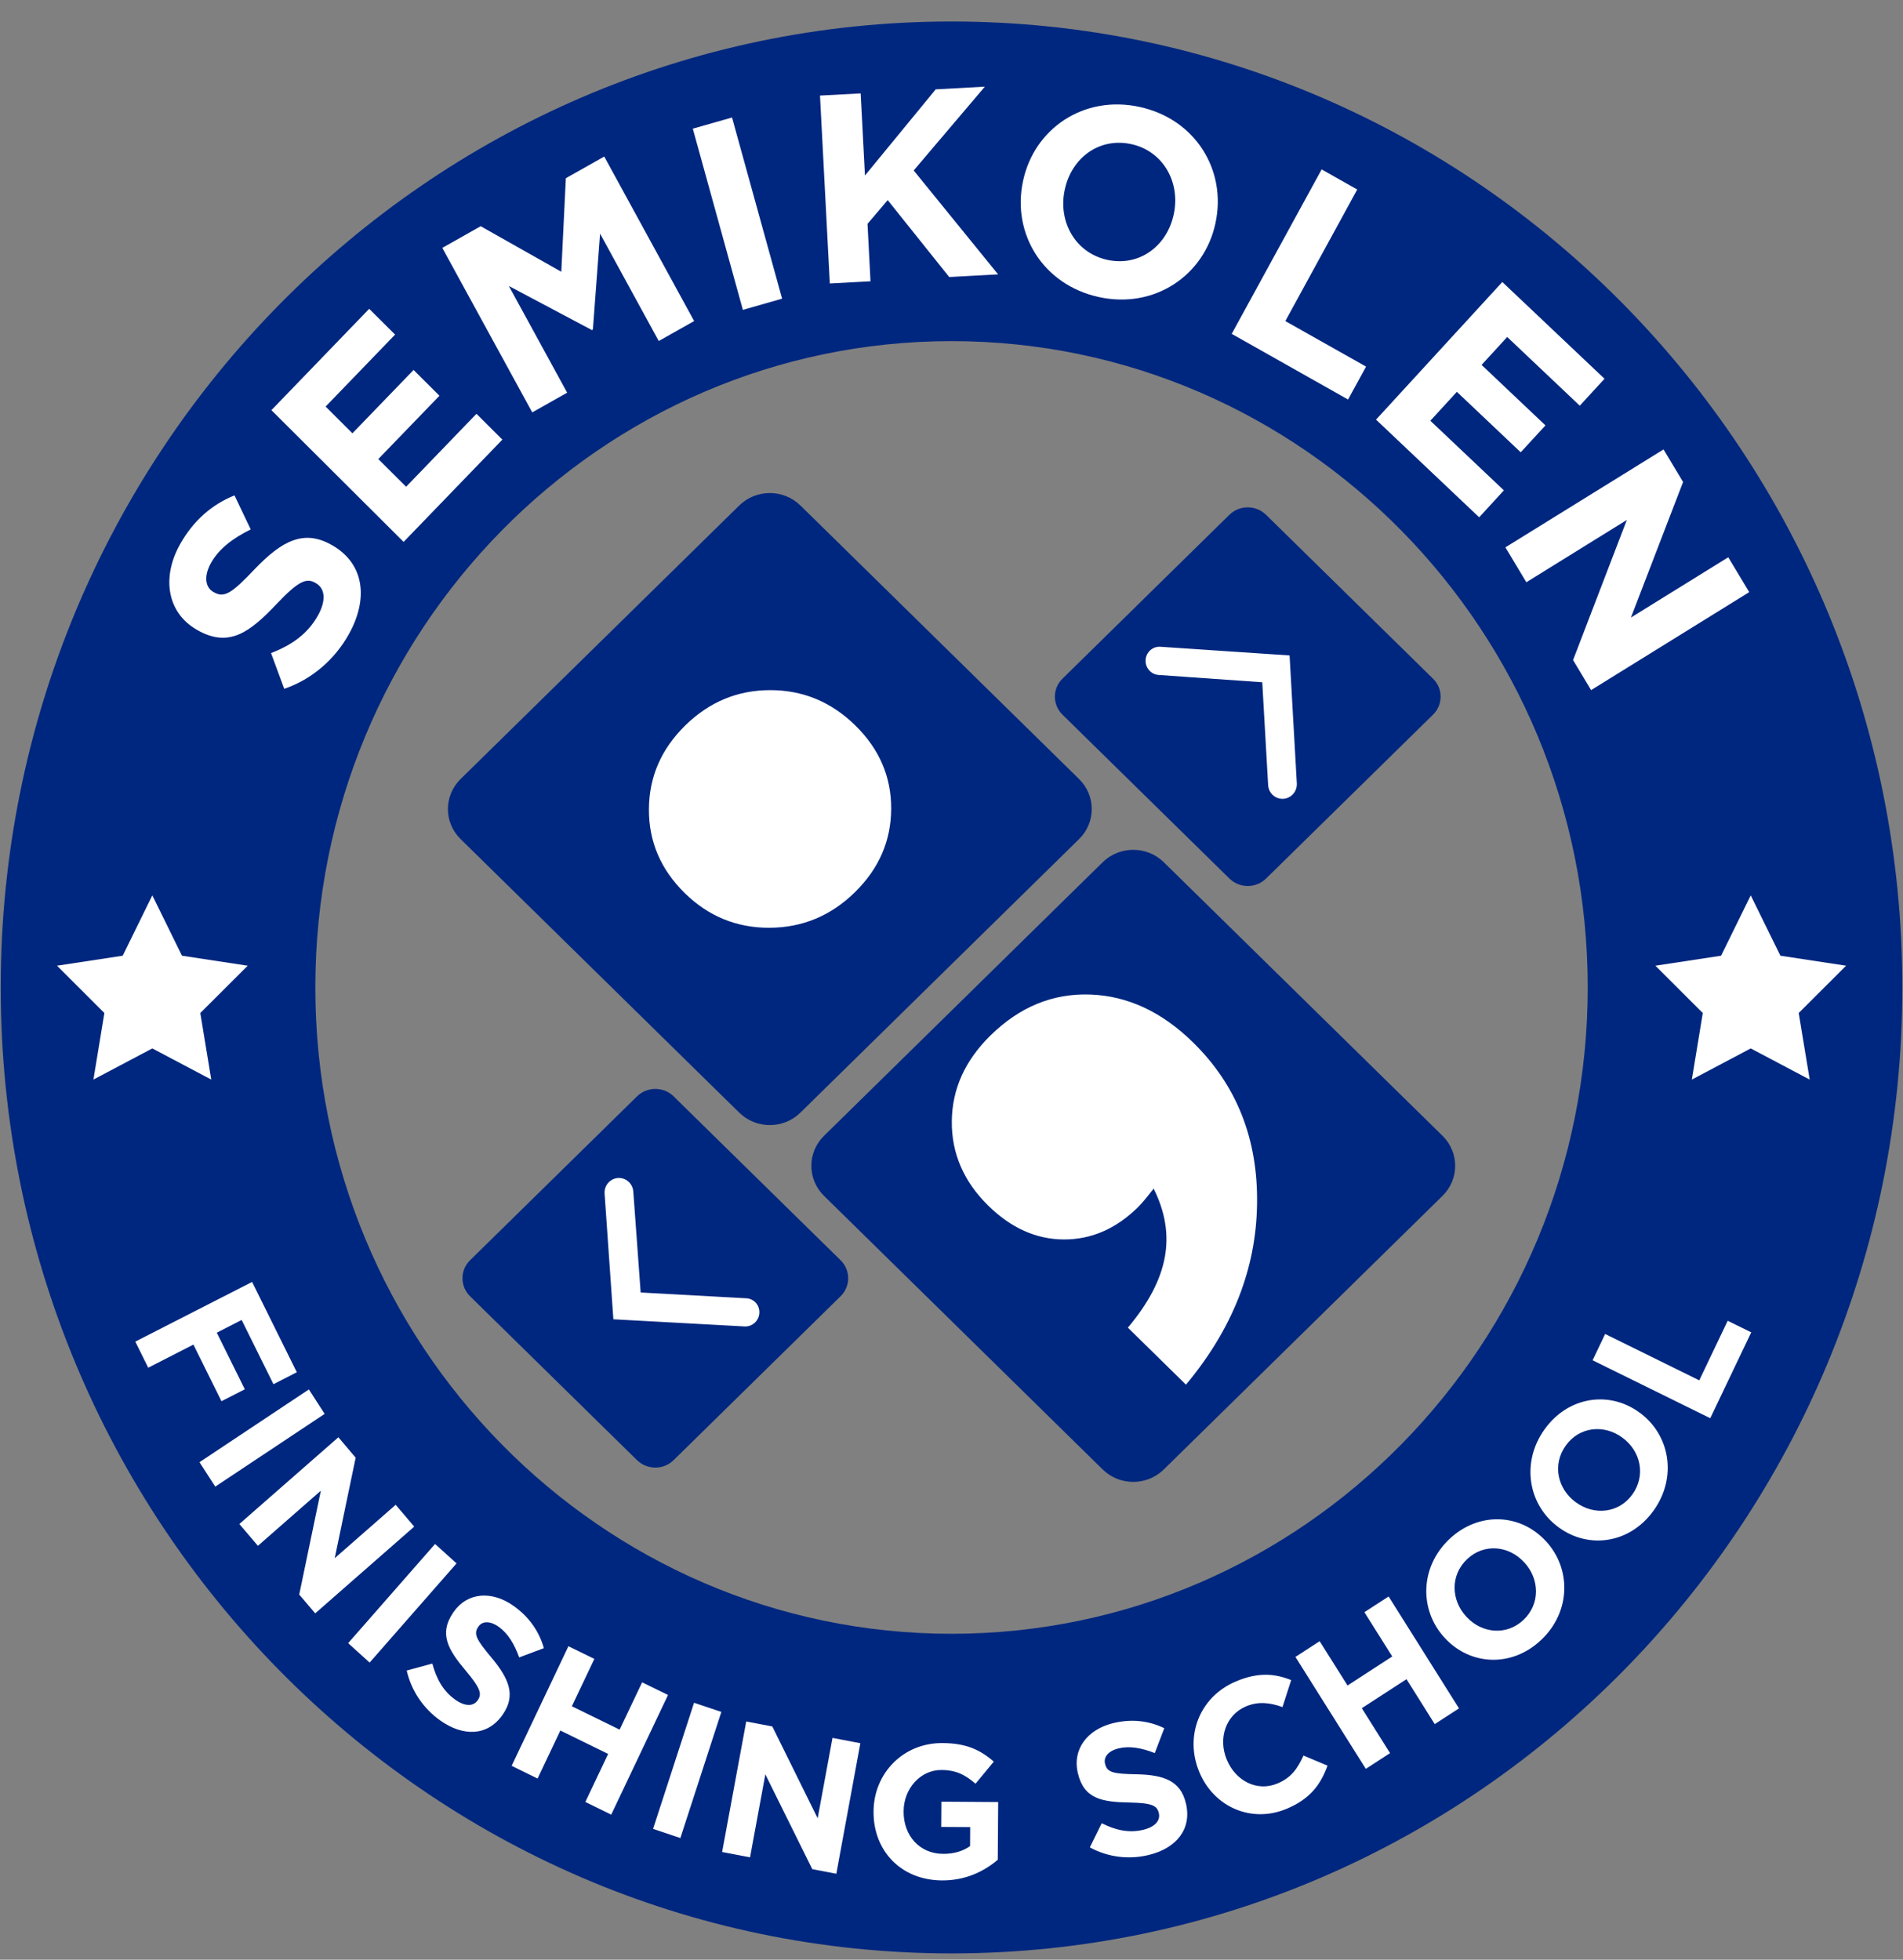
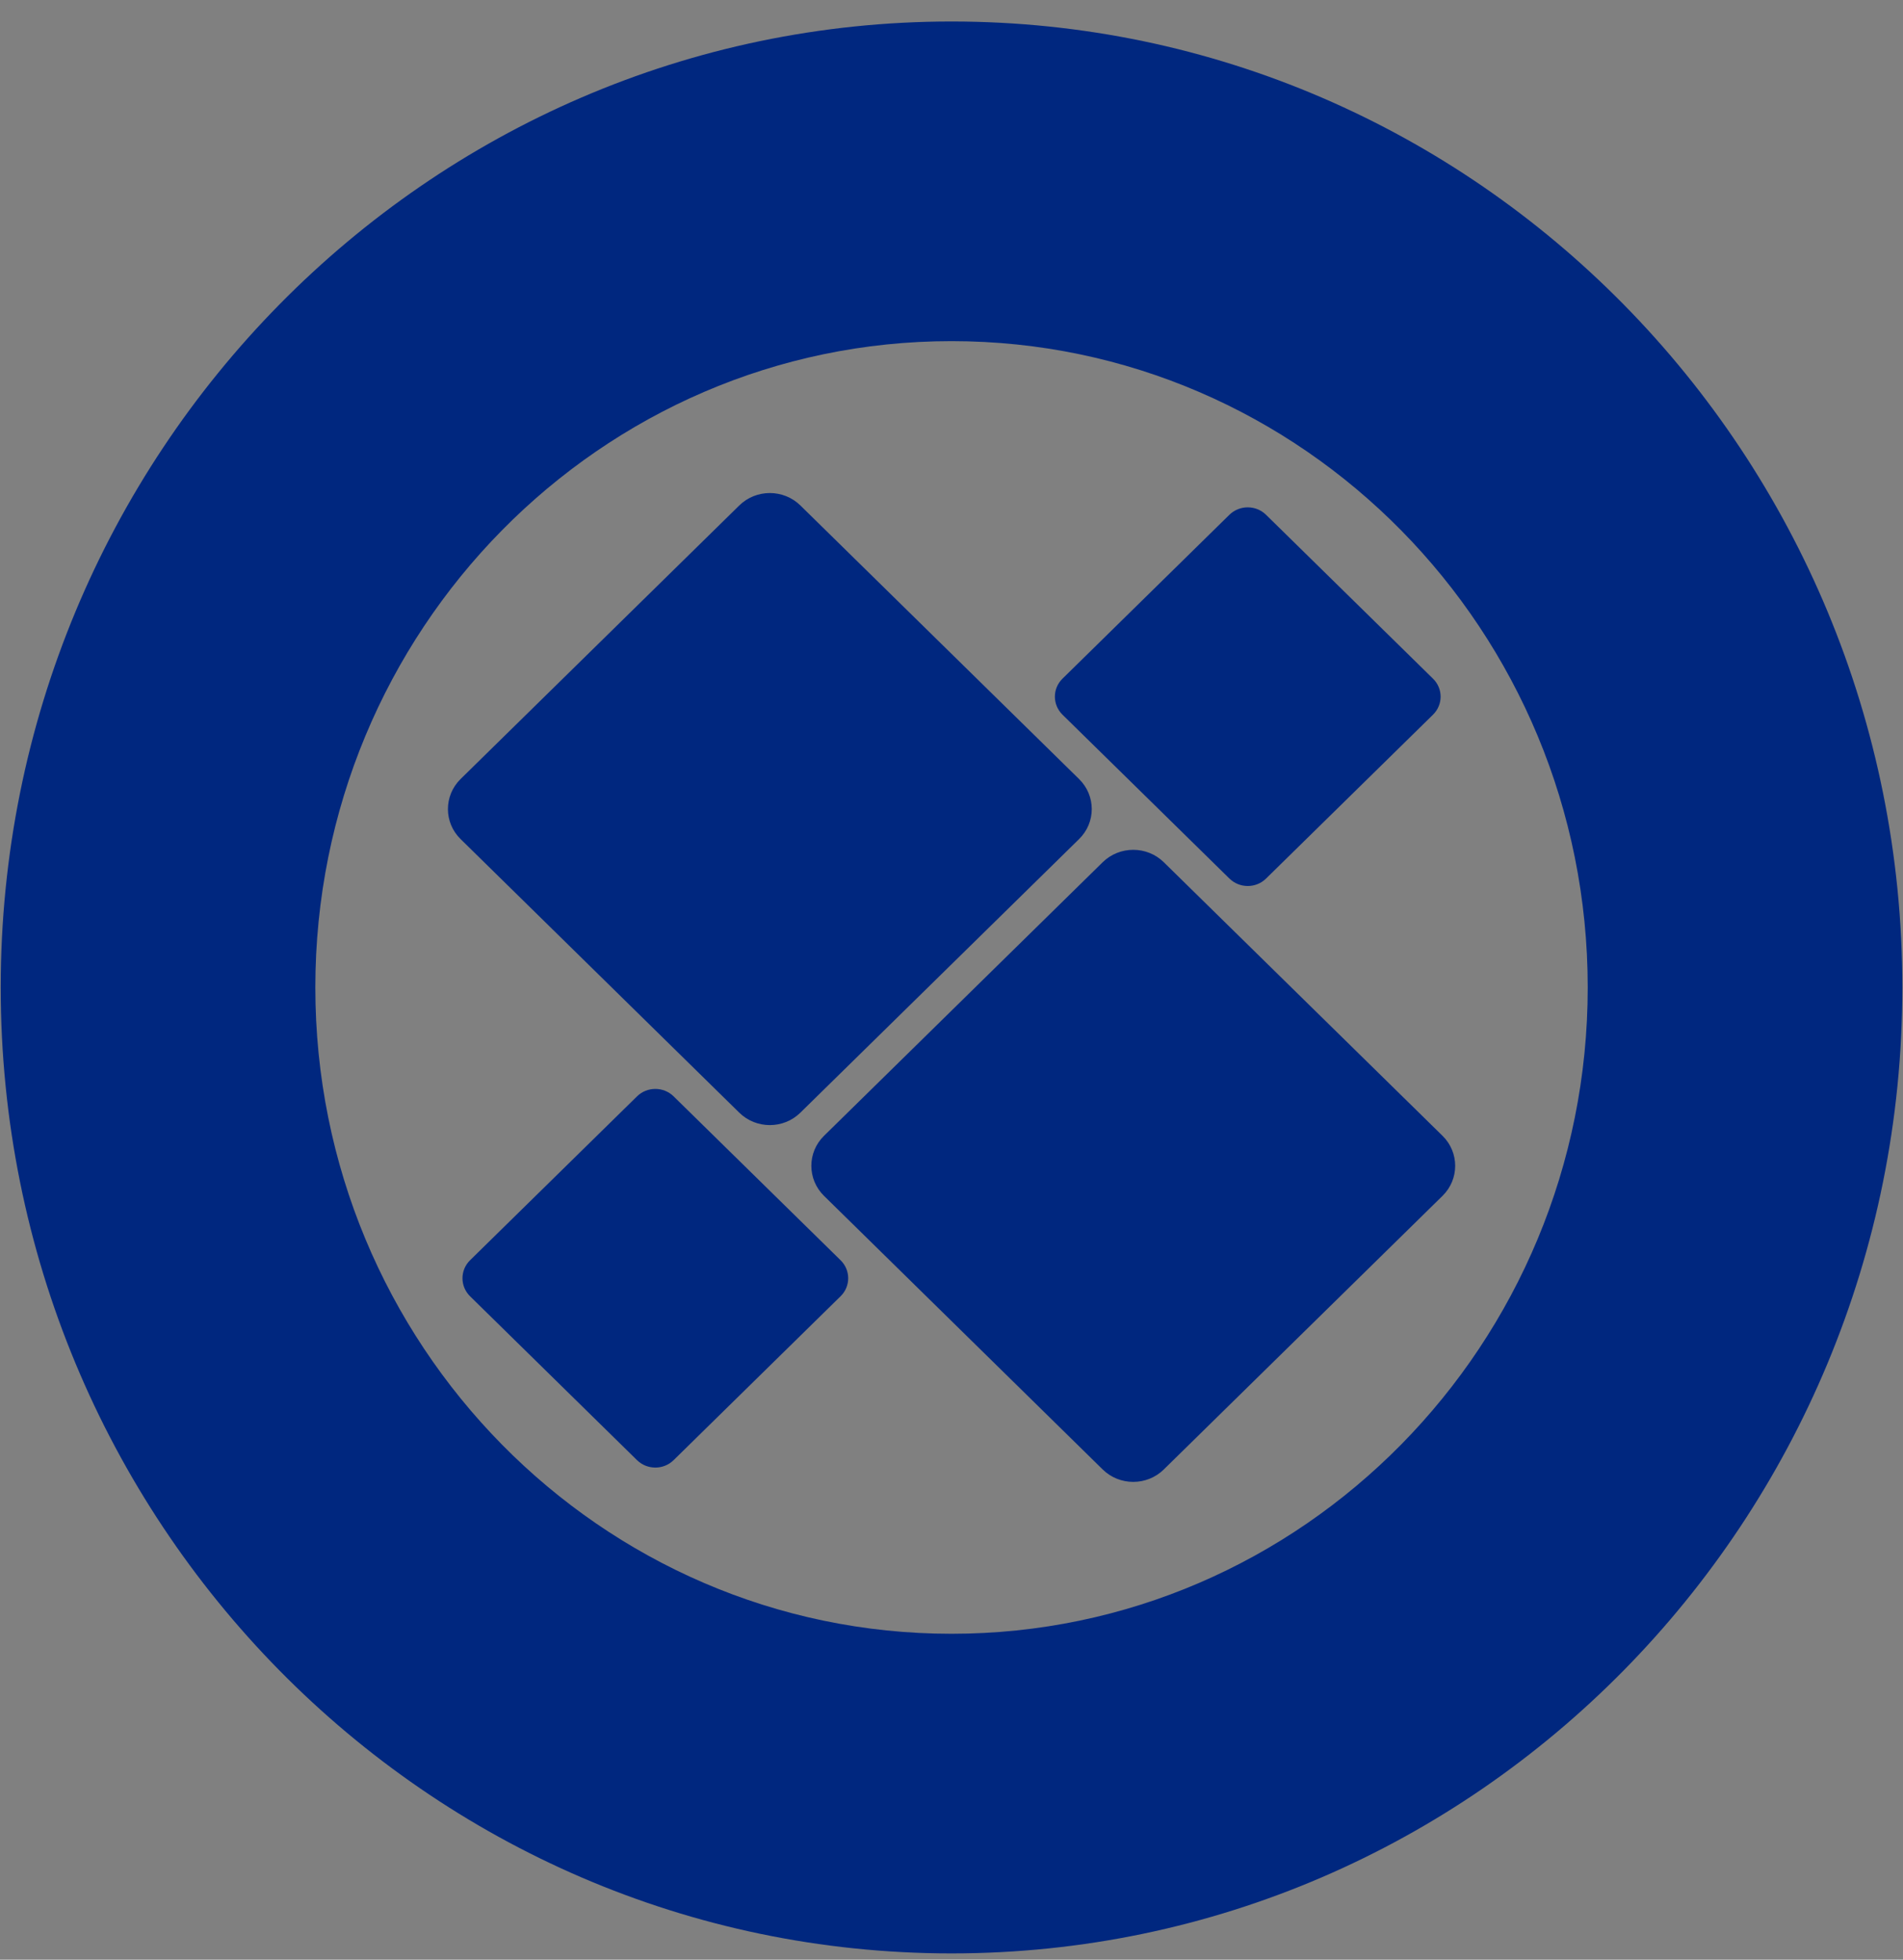
<svg xmlns="http://www.w3.org/2000/svg" width="67" height="69" viewBox="0 0 67 69" fill="none">
  <rect x="0" y="0" width="67" height="69" fill="#808080" stroke="none" />
  <path fill-rule="evenodd" clip-rule="evenodd" d="M33.501 0.757C51.978 0.757 66.977 15.997 66.977 34.767C66.977 53.539 51.978 68.778 33.501 68.778C15.026 68.778 0.025 53.539 0.025 34.767C0.025 15.997 15.026 0.757 33.501 0.757ZM33.501 12.011C45.864 12.011 55.9 22.207 55.9 34.767C55.9 47.327 45.864 57.524 33.501 57.524C21.139 57.524 11.102 47.327 11.102 34.767C11.102 22.207 21.139 12.011 33.501 12.011ZM40.976 30.36C40.382 29.776 39.418 29.776 38.823 30.358L29.01 39.993C28.417 40.575 28.417 41.522 29.012 42.106L38.822 51.738C39.416 52.322 40.382 52.322 40.975 51.738L50.788 42.105C51.382 41.522 51.382 40.575 50.788 39.991L40.976 30.36ZM23.717 38.602C23.362 38.253 22.784 38.253 22.428 38.602L16.549 44.373C16.194 44.722 16.194 45.29 16.549 45.64L22.427 51.41C22.784 51.759 23.361 51.76 23.717 51.41L29.596 45.639C29.952 45.29 29.952 44.722 29.596 44.373L23.717 38.602ZM28.18 17.797C27.586 17.214 26.622 17.214 26.028 17.797L16.215 27.43C15.622 28.014 15.622 28.961 16.216 29.543L26.028 39.176C26.621 39.759 27.586 39.76 28.179 39.176L37.992 29.543C38.587 28.96 38.587 28.014 37.992 27.43L28.18 17.797ZM37.407 25.163C37.052 24.812 37.05 24.246 37.407 23.896L43.285 18.124C43.642 17.776 44.219 17.776 44.575 18.126L50.453 23.896C50.81 24.245 50.81 24.812 50.453 25.163L44.575 30.933C44.219 31.283 43.642 31.283 43.285 30.933L37.407 25.163Z" fill="#00277F" />
-   <path fill-rule="evenodd" clip-rule="evenodd" d="M35.129 65.48L35.143 63.449L33.144 63.436L33.138 64.325L34.158 64.331L34.154 64.999C33.896 65.185 33.566 65.276 33.198 65.273C32.382 65.268 31.808 64.636 31.814 63.781V63.767C31.82 62.972 32.409 62.315 33.145 62.32C33.678 62.323 33.992 62.499 34.346 62.803L34.989 62.025C34.511 61.608 34.013 61.377 33.184 61.372C31.791 61.362 30.764 62.445 30.756 63.774V63.787C30.746 65.169 31.725 66.198 33.16 66.208C34.001 66.214 34.653 65.885 35.129 65.48ZM29.445 65.973L30.291 61.377L29.31 61.19L28.788 64.02L27.191 60.787L26.273 60.612L25.424 65.208L26.407 65.395L26.946 62.473L28.598 65.811L29.445 65.973ZM41.756 63.505L41.752 63.493C41.567 62.7 40.977 62.491 40.014 62.471C39.192 62.457 38.977 62.406 38.908 62.107L38.904 62.093C38.852 61.873 39.01 61.648 39.388 61.558C39.765 61.467 40.194 61.541 40.657 61.725L40.992 60.848C40.45 60.586 39.845 60.513 39.193 60.67C38.278 60.892 37.753 61.595 37.946 62.421L37.95 62.434C38.161 63.337 38.802 63.449 39.76 63.465C40.553 63.48 40.737 63.574 40.796 63.826L40.8 63.84C40.862 64.107 40.657 64.327 40.254 64.425C39.741 64.549 39.269 64.435 38.788 64.195L38.371 65.045C39.022 65.401 39.764 65.478 40.441 65.313C41.407 65.081 41.966 64.41 41.756 63.505ZM23.954 64.716L25.397 60.275L24.436 59.953L22.993 64.393L23.954 64.716ZM21.52 63.892L23.519 59.679L22.608 59.233L21.816 60.899L20.134 60.076L20.926 58.408L20.013 57.962L18.014 62.173L18.927 62.621L19.729 60.93L21.411 61.754L20.609 63.445L21.52 63.892ZM46.739 62.167L45.893 61.811C45.687 62.26 45.471 62.585 44.986 62.791C44.258 63.102 43.5 62.7 43.195 61.961L43.189 61.949C42.884 61.21 43.151 60.386 43.867 60.081C44.29 59.901 44.7 59.942 45.153 60.105L45.459 59.155C44.902 58.93 44.311 58.863 43.51 59.203C42.207 59.759 41.712 61.151 42.219 62.378L42.224 62.39C42.736 63.627 44.068 64.212 45.317 63.679C46.135 63.331 46.498 62.828 46.739 62.167ZM51.368 60.151L48.89 56.211L48.037 56.764L49.018 58.323L47.444 59.345L46.462 57.786L45.609 58.339L48.087 62.28L48.94 61.726L47.946 60.144L49.52 59.123L50.514 60.705L51.368 60.151ZM17.696 60.374L17.704 60.362C18.165 59.695 17.927 59.11 17.303 58.362C16.77 57.727 16.665 57.531 16.838 57.278L16.846 57.267C16.975 57.082 17.244 57.054 17.562 57.281C17.879 57.507 18.109 57.883 18.28 58.356L19.149 58.03C18.982 57.445 18.635 56.936 18.086 56.545C17.317 55.996 16.451 56.062 15.97 56.757L15.963 56.768C15.438 57.527 15.78 58.09 16.402 58.828C16.917 59.441 16.971 59.643 16.824 59.857L16.816 59.867C16.661 60.092 16.362 60.083 16.023 59.841C15.593 59.533 15.363 59.099 15.221 58.573L14.319 58.819C14.487 59.551 14.922 60.164 15.493 60.572C16.306 61.151 17.17 61.133 17.696 60.374ZM13.014 58.538L16.074 55.046L15.318 54.362L12.258 57.854L13.014 58.538ZM54.432 54.268L54.422 54.259C53.53 53.288 52.062 53.21 51.024 54.195C49.987 55.181 49.966 56.692 50.859 57.663L50.868 57.672C51.762 58.644 53.23 58.722 54.266 57.736C55.304 56.751 55.326 55.239 54.432 54.268ZM53.668 55.012C54.207 55.599 54.234 56.469 53.639 57.035C53.043 57.6 52.171 57.513 51.632 56.928L51.623 56.919C51.085 56.334 51.057 55.462 51.653 54.897C52.249 54.331 53.121 54.418 53.658 55.003L53.668 55.012ZM11.098 56.805L14.584 53.751L13.931 52.983L11.785 54.863L12.522 51.324L11.914 50.605L8.427 53.659L9.081 54.427L11.296 52.486L10.535 56.143L11.098 56.805ZM57.735 49.743L57.723 49.735C56.663 48.956 55.209 49.163 54.376 50.332C53.543 51.501 53.806 52.989 54.866 53.768L54.876 53.776C55.936 54.557 57.392 54.348 58.224 53.179C59.057 52.01 58.795 50.522 57.735 49.743ZM57.125 50.622C57.764 51.092 57.953 51.941 57.476 52.613C56.997 53.283 56.126 53.368 55.486 52.897L55.476 52.891C54.837 52.42 54.646 51.571 55.125 50.9C55.602 50.228 56.475 50.144 57.113 50.614L57.125 50.622ZM7.579 52.343L11.43 49.782L10.875 48.921L7.024 51.483L7.579 52.343ZM61.657 46.911L60.828 46.503L59.827 48.601L56.513 46.968L56.072 47.894L60.214 49.934L61.657 46.911ZM9.628 48.737L10.45 48.316L8.876 45.136L4.764 47.237L5.219 48.156L6.81 47.342L7.797 49.336L8.619 48.916L7.633 46.923L8.508 46.475L9.628 48.737ZM40.613 41.843C40.603 41.874 40.582 41.904 40.549 41.935C40.349 42.196 40.184 42.387 40.058 42.512C39.286 43.269 38.417 43.645 37.45 43.64C36.483 43.635 35.598 43.238 34.794 42.45C33.928 41.599 33.5 40.607 33.511 39.477C33.521 38.345 33.975 37.339 34.873 36.457C35.899 35.45 37.069 34.97 38.386 35.017C39.7 35.064 40.909 35.626 42.008 36.706C43.541 38.21 44.291 40.105 44.258 42.387C44.227 44.67 43.392 46.792 41.755 48.753L39.71 46.745C40.428 45.894 40.862 45.069 41.009 44.271C41.158 43.472 41.025 42.662 40.613 41.843ZM26.28 45.712C26.409 45.719 26.53 45.779 26.616 45.877C26.701 45.974 26.743 46.104 26.735 46.234C26.717 46.508 26.484 46.718 26.213 46.703C24.936 46.633 21.595 46.451 21.595 46.451C21.595 46.451 21.375 43.29 21.286 42.023C21.277 41.887 21.321 41.754 21.41 41.651C21.499 41.548 21.624 41.485 21.758 41.476C22.037 41.458 22.276 41.671 22.297 41.953C22.376 43.044 22.556 45.508 22.556 45.508C22.556 45.508 25.172 45.651 26.28 45.712ZM5.363 31.525L6.407 33.65L8.721 34.002L7.052 35.668L7.438 38.011L5.363 36.914L3.289 38.011L3.675 35.668L2.007 34.002L4.32 33.65L5.363 31.525ZM61.639 31.525L62.684 33.65L64.997 34.002L63.328 35.668L63.715 38.011L61.639 36.914L59.566 38.011L59.951 35.668L58.283 34.002L60.595 33.65L61.639 31.525ZM24.108 31.445C23.262 30.614 22.842 29.63 22.847 28.495C22.852 27.358 23.278 26.376 24.124 25.545C24.969 24.715 25.968 24.299 27.119 24.299C28.271 24.299 29.271 24.715 30.116 25.545C30.962 26.376 31.381 27.354 31.376 28.479C31.371 29.605 30.946 30.583 30.101 31.413C29.255 32.244 28.253 32.66 27.096 32.666C25.939 32.671 24.943 32.264 24.108 31.445ZM44.648 27.642C44.656 27.779 44.716 27.907 44.817 27.996C44.917 28.087 45.049 28.133 45.183 28.125C45.184 28.125 45.184 28.125 45.184 28.125C45.462 28.107 45.673 27.864 45.658 27.582C45.585 26.305 45.403 23.078 45.403 23.078C45.403 23.078 42.115 22.858 40.852 22.772C40.584 22.755 40.353 22.961 40.334 23.233C40.316 23.509 40.521 23.746 40.792 23.765C41.888 23.843 44.441 24.022 44.441 24.022C44.441 24.022 44.585 26.535 44.648 27.642ZM56.019 24.298L61.586 20.849L60.848 19.621L57.421 21.744L59.257 16.97L58.569 15.824L53.002 19.272L53.739 20.501L57.277 18.307L55.384 23.24L56.019 24.298ZM11.706 19.204L11.689 19.195C10.701 18.624 9.92 19.044 8.967 20.039C8.159 20.89 7.899 21.066 7.527 20.851L7.511 20.842C7.235 20.684 7.16 20.302 7.431 19.817C7.703 19.331 8.193 18.951 8.827 18.641L8.256 17.442C7.467 17.76 6.809 18.325 6.339 19.164C5.68 20.341 5.892 21.573 6.92 22.167L6.936 22.177C8.062 22.826 8.797 22.259 9.737 21.268C10.518 20.445 10.79 20.341 11.106 20.524L11.123 20.533C11.455 20.726 11.482 21.154 11.193 21.673C10.825 22.331 10.253 22.72 9.543 22.995L10.007 24.253C11 23.913 11.793 23.205 12.28 22.333C12.975 21.092 12.832 19.855 11.706 19.204ZM17.687 15.479L16.775 14.57L14.298 17.138L13.319 16.163L15.472 13.934L14.561 13.026L12.408 15.256L11.464 14.315L13.91 11.781L12.998 10.874L9.556 14.441L14.21 19.08L17.687 15.479ZM52.078 18.214L52.948 17.265L50.359 14.814L51.293 13.796L53.541 15.925L54.412 14.978L52.163 12.848L53.065 11.865L55.62 14.284L56.491 13.336L52.893 9.929L48.447 14.775L52.078 18.214ZM24.439 11.304L21.274 5.512L19.922 6.275L19.762 9.568L16.925 7.965L15.573 8.728L18.739 14.52L19.968 13.826L17.915 10.069L20.841 11.622L20.874 11.604L21.127 8.226L23.193 12.007L24.439 11.304ZM47.462 14.067L48.096 12.908L45.253 11.305L47.785 6.672L46.532 5.965L43.366 11.755L47.462 14.067ZM27.536 10.516L25.773 4.137L24.392 4.531L26.155 10.91L27.536 10.516ZM42.794 7.856L42.797 7.838C43.189 5.997 42.094 4.197 40.128 3.766C38.162 3.333 36.412 4.527 36.02 6.367L36.016 6.386C35.624 8.227 36.718 10.025 38.684 10.458C40.65 10.89 42.402 9.697 42.794 7.856ZM35.141 9.661L32.169 6.002L34.674 3.052L32.944 3.146L30.453 6.18L30.302 3.289L28.87 3.365L29.216 9.981L30.648 9.904L30.543 7.881L31.254 7.046L33.42 9.754L35.141 9.661ZM41.323 7.552C41.087 8.662 40.111 9.397 38.983 9.149C37.853 8.9 37.248 7.799 37.485 6.689L37.489 6.672C37.725 5.562 38.701 4.827 39.831 5.075C40.959 5.322 41.563 6.425 41.327 7.534L41.323 7.552Z" fill="white" />
</svg>